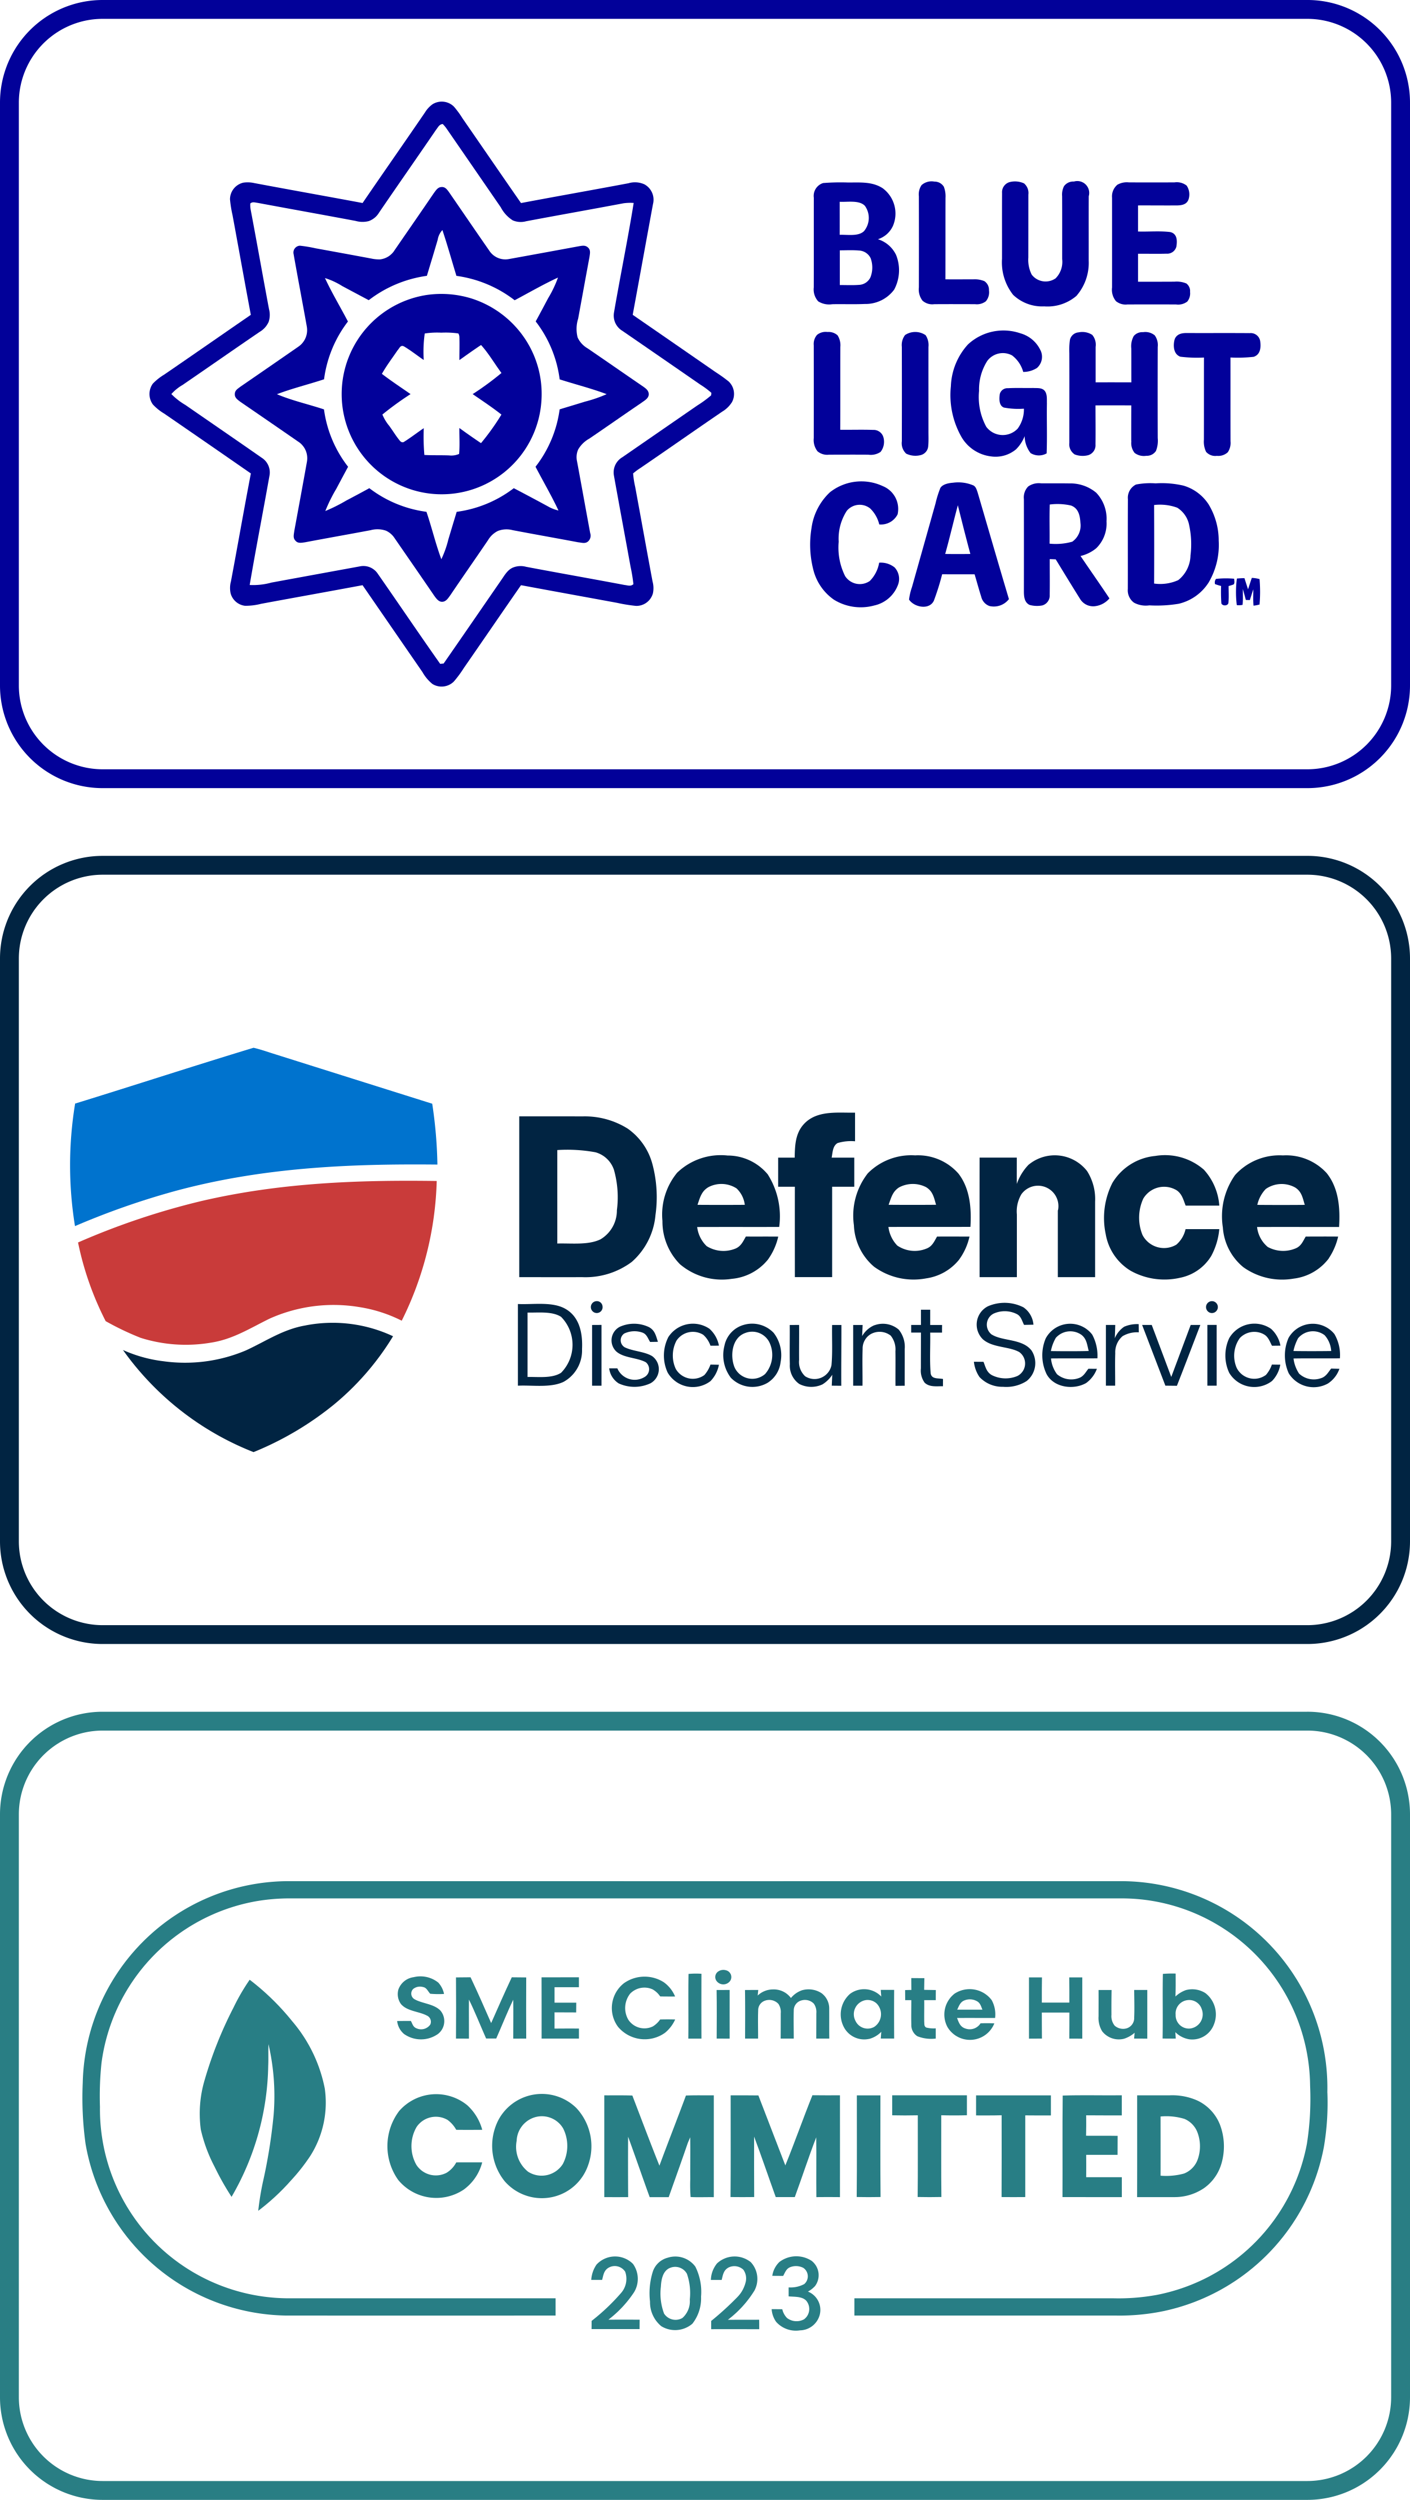
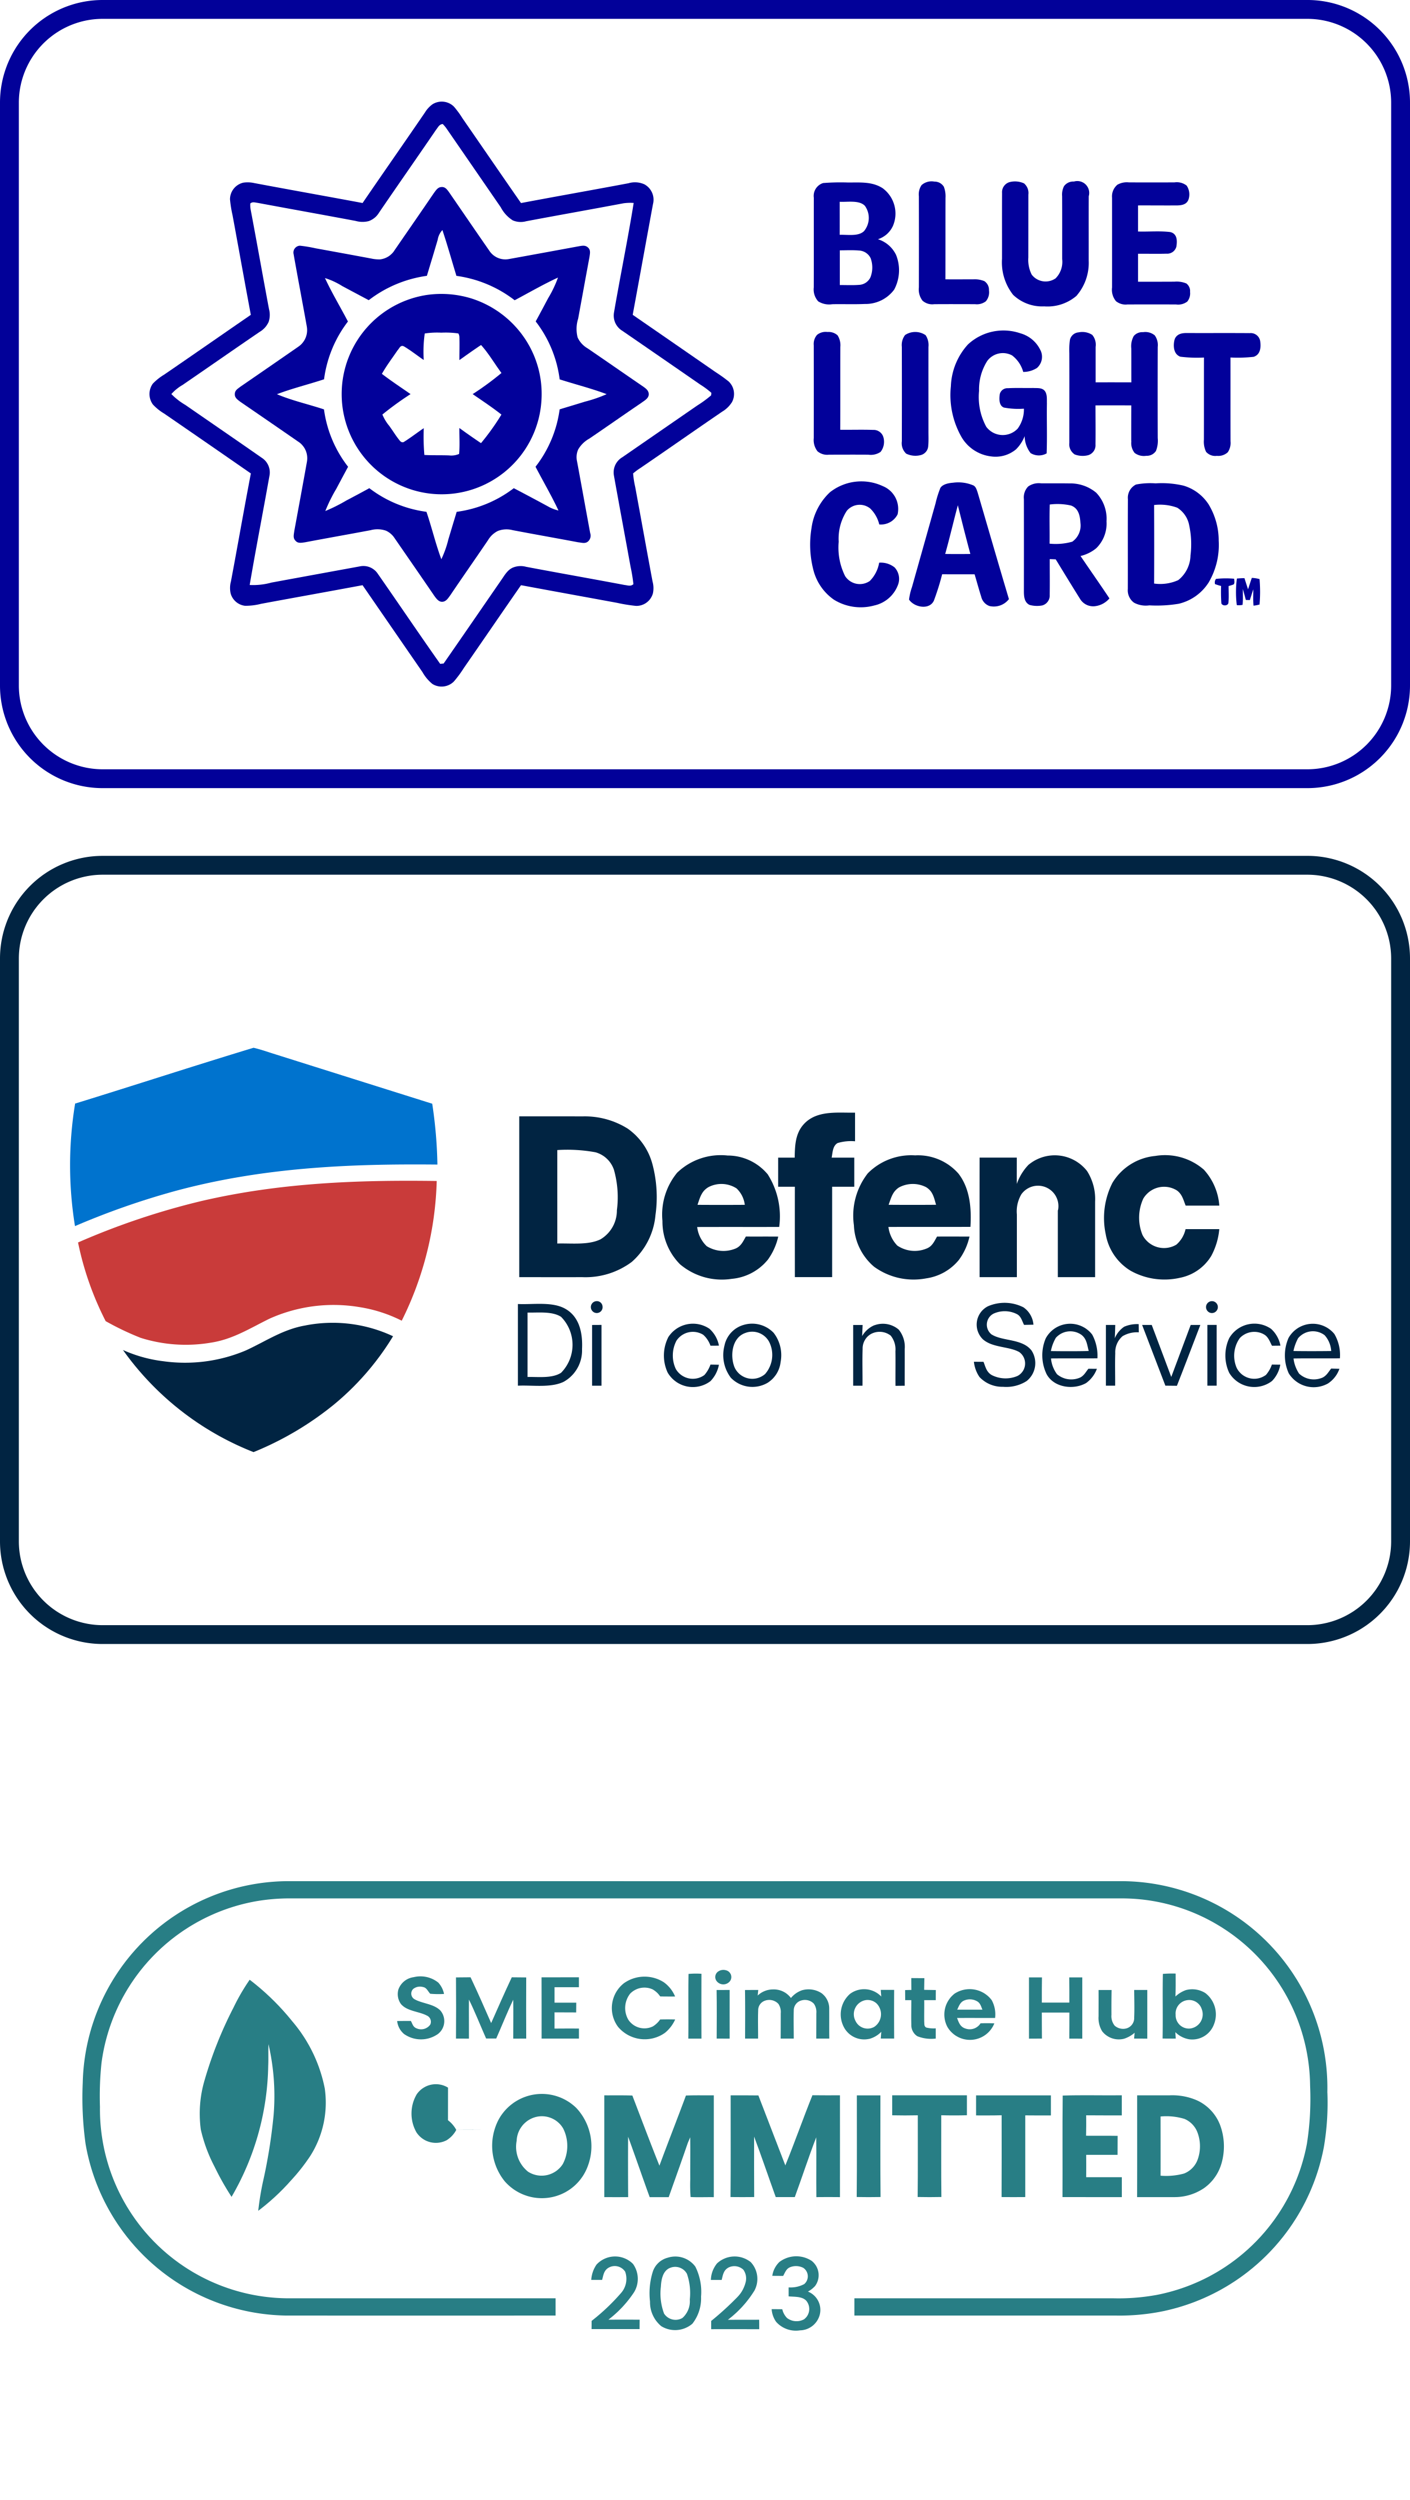
<svg xmlns="http://www.w3.org/2000/svg" width="158.815" height="281.535" viewBox="0 0 158.815 281.535">
  <defs>
    <clipPath id="a">
      <rect width="158.815" height="88.76" fill="none" />
    </clipPath>
  </defs>
  <g transform="translate(1623 19641)">
    <g transform="translate(-1623 -19641)">
      <g transform="translate(0 192.774)">
        <g clip-path="url(#a)">
-           <path d="M147.255,2.123a9.449,9.449,0,0,1,9.438,9.438V77.2a9.449,9.449,0,0,1-9.438,9.438H11.56A9.449,9.449,0,0,1,2.122,77.2V11.561A9.449,9.449,0,0,1,11.56,2.123Zm0-2.122H11.56A11.56,11.56,0,0,0,0,11.561V77.2a11.56,11.56,0,0,0,11.56,11.56H147.255a11.56,11.56,0,0,0,11.56-11.56V11.561A11.56,11.56,0,0,0,147.255,0" transform="translate(0 -0.001)" fill="#297e84" />
          <path d="M192.806,131.7a23.268,23.268,0,0,0-23.348-23.821q-46.9.007-93.8,0a23.23,23.23,0,0,0-23.036,22.7,37.949,37.949,0,0,0,.313,6.861A23.286,23.286,0,0,0,75.5,156.8q15.188.007,30.379,0,0-.971,0-1.943-15.027,0-30.057,0a21.292,21.292,0,0,1-21.26-21.562,35.475,35.475,0,0,1,.177-4.974,21.332,21.332,0,0,1,17.411-18.18,22.334,22.334,0,0,1,3.832-.322q46.822,0,93.643,0a21.148,21.148,0,0,1,10.886,3.017A21.309,21.309,0,0,1,190.864,130.9a32.8,32.8,0,0,1-.357,6.544,21.34,21.34,0,0,1-16.9,17.028,23.818,23.818,0,0,1-4.948.383q-14.561,0-29.123,0,0,.971,0,1.945,14.724,0,29.447,0a24.422,24.422,0,0,0,5.344-.494,23.3,23.3,0,0,0,18.1-18.542,29.68,29.68,0,0,0,.384-6.064" transform="translate(-43.302 -88.799)" fill="#287e85" />
          <path d="M456.751,164.451a1.036,1.036,0,0,0-.9.108.753.753,0,0,0-.153,1.149.948.948,0,0,0,1.506-.118.785.785,0,0,0-.448-1.139" transform="translate(-374.935 -135.32)" fill="#287e85" />
          <path d="M439.844,174.053q-.012-3.652,0-7.3a9.437,9.437,0,0,0-1.456.016c-.043,2.423.008,4.861-.023,7.287q.74,0,1.479,0" transform="translate(-360.837 -137.242)" fill="#287e85" />
          <path d="M741.885,174.037c-.016-.241-.032-.483-.048-.724a2.856,2.856,0,0,0,1.583.806,2.6,2.6,0,0,0,2.741-1.618,3.03,3.03,0,0,0-.937-3.585,2.766,2.766,0,0,0-2.2-.34,3.387,3.387,0,0,0-1.176.723c.038-.861.027-1.723.024-2.584a12.717,12.717,0,0,0-1.439.037c-.05,2.42.016,4.856-.032,7.278.5.01.992.011,1.488.008m1.3-4.33a1.482,1.482,0,0,1,1.629,1.034,1.608,1.608,0,0,1-1.386,2.168,1.494,1.494,0,0,1-1.56-1.555,1.514,1.514,0,0,1,1.318-1.646" transform="translate(-609.453 -137.228)" fill="#287e85" />
          <path d="M255.1,174.415c-.4-.144-.463-.5-.646-.836-.515,0-1.031,0-1.548.008a2.225,2.225,0,0,0,.777,1.461,3.31,3.31,0,0,0,3.84-.016,1.831,1.831,0,0,0,.244-2.636c-.75-.751-2.031-.77-2.889-1.255a.731.731,0,0,1-.169-1.158,1.224,1.224,0,0,1,1.113-.222c.41.062.547.487.81.755a10.563,10.563,0,0,0,1.557.022,2.7,2.7,0,0,0-.646-1.276,3.217,3.217,0,0,0-2.787-.611,2.119,2.119,0,0,0-1.709,1.386,1.9,1.9,0,0,0,.308,1.662c.715.8,1.994.8,2.884,1.267a.763.763,0,0,1,.4,1.019,1.263,1.263,0,0,1-1.541.429" transform="translate(-208.174 -138.756)" fill="#287e85" />
          <path d="M349.1,170.215q0-.562,0-1.125c-1.4.006-2.806,0-4.208.006.014,2.3,0,4.6.006,6.9,1.4,0,2.8,0,4.205,0q0-.567,0-1.134c-.916,0-1.831-.008-2.749.006,0-.609,0-1.219,0-1.828.812,0,1.626.006,2.438.01q0-.551.01-1.1-1.223,0-2.447,0,0-.871,0-1.74c.916,0,1.831,0,2.747,0" transform="translate(-283.894 -139.185)" fill="#287e85" />
          <path d="M394.238,170.091a2.535,2.535,0,0,1,.863.8c.56.013,1.12.011,1.681.01a3.738,3.738,0,0,0-1.263-1.6,4.021,4.021,0,0,0-4.5.1,3.555,3.555,0,0,0-.667,4.913,3.929,3.929,0,0,0,5.29.673,4.1,4.1,0,0,0,1.147-1.5q-.847-.024-1.694,0a2.734,2.734,0,0,1-.814.777,2.17,2.17,0,0,1-2.785-.777,2.619,2.619,0,0,1,.225-2.911,2.234,2.234,0,0,1,2.521-.482" transform="translate(-320.741 -138.829)" fill="#287e85" />
          <path d="M294.967,175.994c.646-1.455,1.228-2.946,1.921-4.379.021,1.461,0,2.924,0,4.385.487,0,.973,0,1.46-.008-.008-2.294-.016-4.59,0-6.885-.541,0-1.083-.006-1.626-.016-.8,1.7-1.562,3.433-2.323,5.156-.756-1.726-1.516-3.454-2.321-5.158-.547.011-1.094.013-1.642.016.022,2.3.016,4.593,0,6.887q.73,0,1.46.006c.01-1.464-.016-2.931,0-4.4.7,1.433,1.288,2.929,1.934,4.389.373,0,.748,0,1.121,0" transform="translate(-239.077 -139.185)" fill="#287e85" />
          <path d="M576.436,172.09l.694,0c0,.921-.024,1.842,0,2.761a1.477,1.477,0,0,0,.673,1.3,4.2,4.2,0,0,0,2.077.265c0-.383,0-.767,0-1.15a3.485,3.485,0,0,1-1.082-.094c-.249-.164-.188-.38-.214-.64-.013-.814.01-1.629,0-2.442q.649,0,1.3,0c0-.38,0-.759.008-1.139q-.658-.012-1.315-.021c.006-.44.014-.879.024-1.319-.491,0-.984,0-1.476-.008,0,.445.006.892.011,1.337-.234,0-.471.01-.705.016,0,.377.006.754.008,1.133" transform="translate(-474.483 -139.609)" fill="#287e85" />
          <path d="M655.327,169.153c.006,2.3,0,4.6,0,6.9l1.46-.008c-.014-.976-.008-1.954-.013-2.931,1.035,0,2.071,0,3.106,0,0,.978,0,1.956-.01,2.934.487,0,.973,0,1.46.006,0-2.3-.006-4.6,0-6.9q-.735,0-1.469,0c.021.946.013,1.892.014,2.838q-1.551-.007-3.1,0c0-.946-.006-1.89.015-2.836-.488,0-.978,0-1.466,0" transform="translate(-539.428 -139.237)" fill="#287e85" />
          <path d="M134.22,193.616c-.214,1.016-.373,2.032-.487,3.065a25.048,25.048,0,0,0,3.712-3.443,21.335,21.335,0,0,0,2.174-2.773,11.2,11.2,0,0,0,1.606-7.566,16.575,16.575,0,0,0-3.674-7.576,27.858,27.858,0,0,0-4.783-4.663,23.317,23.317,0,0,0-1.83,3.152,45.1,45.1,0,0,0-3.229,8.094,13.281,13.281,0,0,0-.445,5.622,17.082,17.082,0,0,0,1.551,4.192,30.909,30.909,0,0,0,1.913,3.392,30.278,30.278,0,0,0,4.129-14.766c.038-.81-.008-1.619.03-2.429a25.947,25.947,0,0,1,.574,8.013,60.272,60.272,0,0,1-1.243,7.686" transform="translate(-104.646 -140.478)" fill="#287e85" />
          <path d="M474.464,176.872c.03,1.823.014,3.647.01,5.47q.732,0,1.465,0c.008-1.056-.03-2.114.01-3.168a1.127,1.127,0,0,1,.734-1.09,1.416,1.416,0,0,1,1.541.345,1.636,1.636,0,0,1,.266,1.069c0,.948,0,1.9-.01,2.843q.737,0,1.477,0c0-1.056-.032-2.114,0-3.168a1.151,1.151,0,0,1,.85-1.123,1.4,1.4,0,0,1,1.417.364,1.648,1.648,0,0,1,.275,1.083c0,.948-.006,1.9-.008,2.844q.735,0,1.469,0c-.019-1.109,0-2.219-.01-3.328a2.138,2.138,0,0,0-.868-1.788,2.677,2.677,0,0,0-2.192-.327,2.794,2.794,0,0,0-1.252.874,2.4,2.4,0,0,0-2.016-.968,2.5,2.5,0,0,0-1.728.691c.021-.211.043-.42.064-.629-.5,0-1,0-1.495.006" transform="translate(-390.552 -145.532)" fill="#287e85" />
          <path d="M538.708,182.314a2.97,2.97,0,0,0,1.348-.8c-.022.252-.041.506-.06.759.5,0,1,0,1.508,0-.008-1.825-.013-3.652,0-5.477q-.756,0-1.511,0c.019.249.038.5.059.748a2.663,2.663,0,0,0-3.519-.3,3.075,3.075,0,0,0-.627,3.864,2.585,2.585,0,0,0,2.8,1.2m-1.536-1.981a1.609,1.609,0,0,1,1.139-2.382,1.5,1.5,0,0,1,1.2.364,1.717,1.717,0,0,1-.241,2.647,1.51,1.51,0,0,1-2.1-.629" transform="translate(-440.791 -145.47)" fill="#287e85" />
          <path d="M602.625,177.215a2.98,2.98,0,0,0-.786,3.771,2.953,2.953,0,0,0,5.272-.429c-.52-.024-1.035-.027-1.555-.006a1.433,1.433,0,0,1-1.659.6c-.621-.175-.777-.656-.986-1.2,1.428-.01,2.857,0,4.285,0a3.329,3.329,0,0,0-.389-2.02,3.106,3.106,0,0,0-4.181-.718m.3,1.8c.185-.369.306-.772.688-.983a1.618,1.618,0,0,1,1.6.068c.333.217.405.571.555.916-.946,0-1.892,0-2.838,0" transform="translate(-495.113 -145.461)" fill="#287e85" />
          <path d="M456.388,177.169c.03,1.822.017,3.647.008,5.469q.73,0,1.461.006c0-1.827-.008-3.655,0-5.481q-.737,0-1.474.006" transform="translate(-375.673 -145.83)" fill="#287e85" />
          <path d="M700.013,181.81a2.381,2.381,0,0,0,2.473.846,3.348,3.348,0,0,0,1.189-.673c-.019.219-.04.437-.057.656.495,0,.989,0,1.484.007,0-1.827,0-3.655,0-5.482-.491,0-.983,0-1.476,0,.008,1.035.045,2.077,0,3.112a1.211,1.211,0,0,1-.818,1.2,1.437,1.437,0,0,1-1.375-.287,1.707,1.707,0,0,1-.369-1.233q-.01-1.4.016-2.79-.735,0-1.468,0c.008.984,0,1.969,0,2.953a2.878,2.878,0,0,0,.405,1.694" transform="translate(-575.877 -145.83)" fill="#287e85" />
-           <path d="M253.555,246.487a3.334,3.334,0,0,1,.927,1.078c.978.011,1.954.008,2.932,0a5.788,5.788,0,0,0-1.694-2.774,5.537,5.537,0,0,0-7.669.659,6.577,6.577,0,0,0-.107,7.756,5.559,5.559,0,0,0,7.372,1.1,5.479,5.479,0,0,0,2.093-3.076c-.975-.006-1.948,0-2.921,0a3.025,3.025,0,0,1-1.085,1.169,2.612,2.612,0,0,1-3.419-.906,4.3,4.3,0,0,1,.029-4.239,2.615,2.615,0,0,1,3.542-.775" transform="translate(-203.096 -200.481)" fill="#287e85" />
+           <path d="M253.555,246.487a3.334,3.334,0,0,1,.927,1.078c.978.011,1.954.008,2.932,0c-.975-.006-1.948,0-2.921,0a3.025,3.025,0,0,1-1.085,1.169,2.612,2.612,0,0,1-3.419-.906,4.3,4.3,0,0,1,.029-4.239,2.615,2.615,0,0,1,3.542-.775" transform="translate(-203.096 -200.481)" fill="#287e85" />
          <path d="M322.95,244.981a5.55,5.55,0,0,0-8.771,1.327,6.356,6.356,0,0,0,.692,6.915,5.552,5.552,0,0,0,5.668,1.712,5.481,5.481,0,0,0,3.687-3.385,6.32,6.32,0,0,0-1.276-6.569m-1.538,6.324a2.83,2.83,0,0,1-3.889.858,3.586,3.586,0,0,1-1.3-3.49,2.885,2.885,0,0,1,1.988-2.632,2.776,2.776,0,0,1,3.247,1.235,4.379,4.379,0,0,1-.045,4.03" transform="translate(-258.03 -200.352)" fill="#287e85" />
          <path d="M397.169,244.254c-1.046.008-2.091-.021-3.138.022-.976,2.639-2.012,5.257-2.985,7.9-1.048-2.619-2.04-5.264-3.05-7.9-1.054-.037-2.106-.014-3.162-.021,0,3.821,0,7.64,0,11.461q1.345.01,2.69,0-.024-3.4-.006-6.8c.829,2.26,1.606,4.542,2.43,6.805q1.07,0,2.142,0c.715-2.018,1.442-4.031,2.134-6.057.089-.231.195-.456.29-.684.027,1.57-.006,3.139.006,4.709a17.762,17.762,0,0,0,.038,2.018c.869.045,1.742,0,2.613.016q0-5.733,0-11.465" transform="translate(-316.771 -201.054)" fill="#287e85" />
          <path d="M474.469,244.219c-1.053,2.619-1.988,5.287-3.05,7.9-1.018-2.624-2.02-5.257-3.036-7.882-1.042-.019-2.082-.008-3.123-.011-.006,3.819.021,7.638-.014,11.456.887.013,1.776.011,2.664,0-.016-2.269-.01-4.539-.008-6.809.846,2.257,1.619,4.545,2.436,6.813l2.147,0c.823-2.237,1.554-4.513,2.415-6.734.027,2.244-.01,4.492.014,6.738.885-.013,1.772-.011,2.658,0,.008-3.822,0-7.645,0-11.467-1.035,0-2.071.008-3.106-.008" transform="translate(-382.963 -201.027)" fill="#287e85" />
          <path d="M548.294,255.717c-.04-3.816-.011-7.633-.016-11.449q-1.328,0-2.656,0c-.006,3.816.024,7.634-.016,11.449q1.345.029,2.688,0" transform="translate(-449.112 -201.066)" fill="#287e85" />
          <path d="M568.193,246.514q1.443.033,2.886,0c-.009,3.068.022,6.137-.016,9.2.892.021,1.784.022,2.675,0-.038-3.068-.006-6.139-.016-9.206q1.445.041,2.891,0,0-1.122,0-2.246-4.209,0-8.418,0,0,1.125,0,2.249" transform="translate(-467.704 -201.065)" fill="#287e85" />
          <path d="M621.618,244.255q0,1.134,0,2.265c.96,0,1.921.01,2.879-.019,0,3.071.013,6.142-.006,9.213q1.333.014,2.669,0c-.006-3.068,0-6.136,0-9.2.962.011,1.926.011,2.888.008q0-1.132,0-2.262-4.216,0-8.431,0" transform="translate(-511.679 -201.057)" fill="#287e85" />
          <path d="M676.684,244.27c-.045,3.8,0,7.629-.024,11.428,2.229.011,4.457,0,6.686.008q0-1.122,0-2.248c-1.338,0-2.677,0-4.015,0,.008-.837.006-1.675,0-2.513,1.177-.008,2.355,0,3.534,0q0-1.072.008-2.142c-1.185-.024-2.369,0-3.554-.013.019-.766.018-1.533.011-2.3,1.337.014,2.674.008,4.01.01v-2.264c-2.217.024-4.451-.043-6.665.03" transform="translate(-556.988 -201.04)" fill="#287e85" />
          <path d="M724.178,255.719c1.382,0,2.761,0,4.143,0a5.893,5.893,0,0,0,3.408-1.019,5.126,5.126,0,0,0,1.93-2.69,6.9,6.9,0,0,0-.153-4.464,5.042,5.042,0,0,0-2.552-2.709,6.961,6.961,0,0,0-3.112-.582c-1.22,0-2.439,0-3.658,0,0,3.819.008,7.64-.005,11.461m2.645-9.076a7.064,7.064,0,0,1,2.691.271,2.688,2.688,0,0,1,1.471,1.546,4.444,4.444,0,0,1,.032,2.983,2.674,2.674,0,0,1-1.552,1.625,7.693,7.693,0,0,1-2.645.242c.008-2.222,0-4.446,0-6.668" transform="translate(-596.102 -201.057)" fill="#287e85" />
          <path d="M378.459,354.006a12.733,12.733,0,0,0,2.9-3.1,2.9,2.9,0,0,0-.121-3.187,2.848,2.848,0,0,0-4.111.078,3.445,3.445,0,0,0-.593,1.723c.408,0,.818,0,1.227,0,.142-.536.183-1.029.694-1.354a1.4,1.4,0,0,1,1.9.428,2.414,2.414,0,0,1-.48,2.42,23.539,23.539,0,0,1-3.3,3.125c0,.306,0,.612-.006.919,1.8.006,3.605,0,5.408,0,0-.352.006-.7.01-1.056q-1.766-.012-3.534,0" transform="translate(-309.94 -285.534)" fill="#287e85" />
          <path d="M415.756,347.134a2.41,2.41,0,0,0-1.642,1.531,8.173,8.173,0,0,0-.325,3.408,3.5,3.5,0,0,0,1.275,2.771,2.989,2.989,0,0,0,3.5-.286,4.631,4.631,0,0,0,.975-3.045,6.356,6.356,0,0,0-.641-3.376,2.8,2.8,0,0,0-3.144-1m2.516,4.7a2.516,2.516,0,0,1-.835,2.08,1.54,1.54,0,0,1-2.064-.5,6.444,6.444,0,0,1-.359-3.023c.04-.79.215-1.823,1.064-2.133a1.507,1.507,0,0,1,1.87.676,6.63,6.63,0,0,1,.324,2.9" transform="translate(-340.575 -285.64)" fill="#287e85" />
          <path d="M454.648,354.005a12.045,12.045,0,0,0,2.978-3.269,2.775,2.775,0,0,0-.4-3.213,2.91,2.91,0,0,0-3.8.132,3.087,3.087,0,0,0-.7,1.868l1.219,0c.139-.563.2-1.074.751-1.388a1.484,1.484,0,0,1,1.688.235,1.7,1.7,0,0,1,.285,1.289,3.617,3.617,0,0,1-1,1.838,33.845,33.845,0,0,1-2.907,2.645l0,.928c1.8-.01,3.607,0,5.41,0,0-.354,0-.71-.006-1.066-1.174.008-2.35,0-3.526.01" transform="translate(-372.658 -285.533)" fill="#287e85" />
          <path d="M495.518,350.73a3.112,3.112,0,0,0,.794-.614,2.044,2.044,0,0,0-.375-2.848,3.151,3.151,0,0,0-3.633.128,2.708,2.708,0,0,0-.8,1.559q.613.007,1.228.008c.211-.386.345-.811.79-.984a1.821,1.821,0,0,1,1.472.075,1.152,1.152,0,0,1,.113,1.827,3.273,3.273,0,0,1-1.761.377c0,.337,0,.673,0,1.011.624.059,1.482-.014,1.959.461a1.448,1.448,0,0,1-.215,2.115,1.772,1.772,0,0,1-1.921-.137,2.06,2.06,0,0,1-.538-.992c-.4-.006-.8-.008-1.2-.01a2.8,2.8,0,0,0,.509,1.433,2.977,2.977,0,0,0,2.682.956,2.346,2.346,0,0,0,2.04-1.267,2.221,2.221,0,0,0-1.144-3.1" transform="translate(-404.518 -285.427)" fill="#287e85" />
        </g>
      </g>
      <g transform="translate(0 96.387)">
        <g clip-path="url(#a)">
          <path d="M65.311,122.2c.741.171,1.477.428,2.2.657q8.962,2.826,17.924,5.645a50.639,50.639,0,0,1,.585,6.852c-10.065-.106-19.822.344-29.591,2.993a86.635,86.635,0,0,0-11.23,3.939,42.7,42.7,0,0,1,.015-13.8c6.7-2.065,13.393-4.254,20.094-6.285" transform="translate(-36.752 -100.589)" fill="#0073ce" />
          <path d="M90.1,206.915a37.44,37.44,0,0,1-3.941,15.736,16.024,16.024,0,0,0-4.815-1.54,17.624,17.624,0,0,0-10.053,1.3c-2.221,1.083-4.146,2.339-6.653,2.717a16.91,16.91,0,0,1-7.89-.549,31.836,31.836,0,0,1-3.936-1.879A34.68,34.68,0,0,1,49.7,213.84a82.663,82.663,0,0,1,13.908-4.67c8.787-2.043,17.51-2.385,26.494-2.255" transform="translate(-40.91 -170.301)" fill="#c93b3a" />
          <path d="M98.884,297.747a16.005,16.005,0,0,1,9.848,1.222,30.463,30.463,0,0,1-6.631,7.671,35.521,35.521,0,0,1-9.081,5.378,32.727,32.727,0,0,1-14.709-11.5,15.64,15.64,0,0,0,4.564,1.266,17.632,17.632,0,0,0,9.288-1.222c2.274-1.047,4.182-2.382,6.721-2.813" transform="translate(-64.461 -244.869)" fill="#012442" />
          <path d="M504.125,168.539c-.847,0-1.694,0-2.543,0,.12-.573.1-1.306.669-1.641a5.263,5.263,0,0,1,1.968-.2c0-1.076,0-2.149,0-3.224-1.778.036-3.915-.258-5.4.943-1.3,1.073-1.376,2.553-1.4,4.124q-.931,0-1.862,0,0,1.638,0,3.279l1.882,0c-.007,3.39,0,6.783,0,10.176q2.1,0,4.2,0,0-5.089,0-10.178c.83,0,1.66,0,2.493,0,0-1.095,0-2.19,0-3.284" transform="translate(-407.91 -134.555)" fill="#012442" />
          <path d="M346.011,177.036a14.418,14.418,0,0,0-.347-5.835,7.114,7.114,0,0,0-2.784-3.965,9.107,9.107,0,0,0-5.1-1.369c-2.368-.012-4.738,0-7.105-.007q0,9.056,0,18.111c2.368,0,4.735.007,7.1,0a8.72,8.72,0,0,0,5.57-1.713,7.963,7.963,0,0,0,2.669-5.219m-4.341-.594a3.775,3.775,0,0,1-1.841,3.263c-1.4.683-3.34.426-4.87.476V169.657a17.494,17.494,0,0,1,4.307.253,3.056,3.056,0,0,1,2.076,1.985,11.36,11.36,0,0,1,.327,4.548" transform="translate(-272.19 -136.526)" fill="#012442" />
          <path d="M433.735,202.433a7.113,7.113,0,0,0,1.145-2.565c-1.218-.012-2.433,0-3.65-.007-.344.621-.6,1.189-1.333,1.417a3.564,3.564,0,0,1-3.082-.339,3.608,3.608,0,0,1-1.068-2.151c3.08-.012,6.16,0,9.24-.007a8.836,8.836,0,0,0-1.292-5.924,5.865,5.865,0,0,0-4.521-2.12,7.082,7.082,0,0,0-5.683,1.937,7.426,7.426,0,0,0-1.655,5.431,6.826,6.826,0,0,0,1.975,4.875,7.3,7.3,0,0,0,5.847,1.643,5.905,5.905,0,0,0,4.078-2.19m-6.7-8.145a3.151,3.151,0,0,1,3.147.152,3.04,3.04,0,0,1,.929,1.85q-2.664.018-5.327,0c.279-.808.448-1.55,1.251-2" transform="translate(-347.222 -156.99)" fill="#012442" />
          <path d="M550.584,190.72a6.883,6.883,0,0,0-5.366,2.014,7.727,7.727,0,0,0-1.569,5.854,6.45,6.45,0,0,0,2.262,4.663,7.551,7.551,0,0,0,5.888,1.316,5.8,5.8,0,0,0,3.669-2.069,6.978,6.978,0,0,0,1.2-2.635c-1.217,0-2.437-.01-3.655,0-.337.578-.549,1.124-1.227,1.367a3.491,3.491,0,0,1-3.256-.359,3.7,3.7,0,0,1-.994-2.091c3.08-.014,6.157,0,9.237-.01.128-2.05-.041-4.307-1.342-5.991a6.066,6.066,0,0,0-4.846-2.064m-3.027,5.568c.286-.777.438-1.5,1.193-1.966a3.287,3.287,0,0,1,3-.034c.789.457.917,1.189,1.15,2q-2.671.022-5.342,0" transform="translate(-447.469 -156.988)" fill="#012442" />
          <path d="M711.221,194.575c.717.39.873,1.107,1.148,1.807,1.263,0,2.529,0,3.792,0a6.741,6.741,0,0,0-1.737-4.045,6.658,6.658,0,0,0-5.481-1.547,6.319,6.319,0,0,0-4.824,3.034,8.735,8.735,0,0,0-.758,5.748,6.008,6.008,0,0,0,2.81,4.146,7.824,7.824,0,0,0,5.558.792,5.315,5.315,0,0,0,3.52-2.454,7.83,7.83,0,0,0,.91-3.027c-1.266,0-2.531,0-3.8,0a3.227,3.227,0,0,1-1.04,1.752,2.729,2.729,0,0,1-3.809-1.09,5.163,5.163,0,0,1,.082-4.086,2.725,2.725,0,0,1,3.626-1.027" transform="translate(-578.824 -156.994)" fill="#012442" />
-           <path d="M790.409,202.3a7.335,7.335,0,0,0,1.049-2.44c-1.218-.01-2.437-.007-3.655,0-.322.549-.512,1.078-1.148,1.335a3.618,3.618,0,0,1-3.13-.168,3.434,3.434,0,0,1-1.2-2.245c3.08-.012,6.16,0,9.237,0,.135-2.1-.031-4.382-1.405-6.08a6.173,6.173,0,0,0-4.913-1.983,6.743,6.743,0,0,0-5.4,2.216,8.044,8.044,0,0,0-1.371,5.9,6.331,6.331,0,0,0,2.3,4.468,7.53,7.53,0,0,0,5.683,1.29,5.816,5.816,0,0,0,3.956-2.283m-7.1-7.813a3.131,3.131,0,0,1,3.287-.173c.755.462.864,1.184,1.1,1.966q-2.674.025-5.346,0a3.767,3.767,0,0,1,.958-1.795" transform="translate(-640.736 -156.985)" fill="#012442" />
          <path d="M632.615,196.888c0,2.512,0,5.026,0,7.541,1.4,0,2.8,0,4.2,0q0-4.252,0-8.5a5.9,5.9,0,0,0-.9-3.441,4.618,4.618,0,0,0-6.614-.7,5.932,5.932,0,0,0-1.307,2.146c-.007-.991,0-1.98,0-2.969h-4.192c-.007,4.488,0,8.975,0,13.463,1.4,0,2.8,0,4.2,0q0-3.53,0-7.06a3.785,3.785,0,0,1,.512-2.279,2.3,2.3,0,0,1,4.122,1.8" transform="translate(-513.467 -156.984)" fill="#012442" />
          <path d="M376.89,283.552a.668.668,0,0,0-.4,1.114.658.658,0,0,0,1.141-.529.643.643,0,0,0-.743-.585" transform="translate(-309.763 -233.399)" fill="#012442" />
          <path d="M768.651,283.551a.666.666,0,0,0-.508.974.658.658,0,0,0,1.138.06.665.665,0,0,0-.63-1.035" transform="translate(-632.224 -233.397)" fill="#012442" />
          <path d="M622.273,288.2a1.4,1.4,0,0,1,.166-2.365,3.036,3.036,0,0,1,2.637.039c.488.253.577.76.816,1.22l1.059-.022a2.624,2.624,0,0,0-1.124-1.954,4.7,4.7,0,0,0-4.009-.118,2.313,2.313,0,0,0-.558,3.722c1.109.97,2.943.777,4.1,1.437a1.582,1.582,0,0,1-.238,2.7,3.446,3.446,0,0,1-2.842-.1c-.616-.339-.714-.9-.955-1.506l-1.083-.007a3.775,3.775,0,0,0,.626,1.713,3.513,3.513,0,0,0,2.656,1.107,4.264,4.264,0,0,0,2.652-.643,2.585,2.585,0,0,0,.561-3.441c-1.045-1.352-3.217-1.03-4.464-1.79" transform="translate(-510.548 -234.273)" fill="#012442" />
          <path d="M335.29,285.892c-1.482-.934-3.758-.522-5.457-.609q0,4.6,0,9.2c1.627-.082,3.648.27,5.142-.433a4.032,4.032,0,0,0,2.081-3.684c.082-1.67-.226-3.527-1.766-4.475m-.6,7.139c-1.021.659-2.6.44-3.77.472v-7.255c1.172.029,2.753-.176,3.775.481a4.488,4.488,0,0,1,0,6.3" transform="translate(-271.499 -234.814)" fill="#012442" />
-           <path d="M582.5,296.074c-.118-1.494-.015-3.01-.046-4.509.445,0,.89,0,1.333,0,0-.286,0-.57.007-.856h-1.34c0-.573,0-1.145,0-1.72-.349,0-.7,0-1.042,0,0,.573,0,1.143,0,1.716-.368,0-.734,0-1.1,0,0,.286,0,.573,0,.857.366,0,.731,0,1.1,0,0,1.345-.007,2.69-.007,4.033a2.318,2.318,0,0,0,.423,1.61c.549.527,1.369.392,2.064.4,0-.272,0-.544.005-.816-.561-.118-1.338.067-1.4-.719" transform="translate(-477.681 -237.876)" fill="#012442" />
-           <path d="M392.813,301.578c-.912-.537-2.154-.534-3.089-.994a.918.918,0,0,1-.048-1.55,2.7,2.7,0,0,1,1.971-.128c.556.164.657.633.938,1.078l.881-.014c-.221-.669-.327-1.28-1-1.651a3.9,3.9,0,0,0-3.3-.039,1.724,1.724,0,0,0-.395,2.772c.847.758,2.377.686,3.337,1.222a1.014,1.014,0,0,1-.161,1.668,2.126,2.126,0,0,1-3.051-.984h-.921a2.349,2.349,0,0,0,1.073,1.694,4.25,4.25,0,0,0,3.588-.017,1.814,1.814,0,0,0,.176-3.058" transform="translate(-319.361 -245.242)" fill="#012442" />
          <path d="M427.263,299.2a2.954,2.954,0,0,1,.808,1.227c.32,0,.638,0,.955-.01a3.4,3.4,0,0,0-1.071-1.9,3.306,3.306,0,0,0-4.627.934,4.576,4.576,0,0,0-.084,3.992,3.286,3.286,0,0,0,4.827.974,3.6,3.6,0,0,0,.953-1.846c-.318-.007-.635-.014-.953-.019a3.514,3.514,0,0,1-.693,1.184,2.218,2.218,0,0,1-3.217-.7,3.6,3.6,0,0,1,.077-3.169,2.215,2.215,0,0,1,3.025-.667" transform="translate(-348.048 -245.261)" fill="#012442" />
          <path d="M463,298.081a3.064,3.064,0,0,0-2.142,2.349,4.215,4.215,0,0,0,.727,3.6,3.382,3.382,0,0,0,4.131.568,3.174,3.174,0,0,0,1.47-2.344,4.105,4.105,0,0,0-.78-3.282,3.352,3.352,0,0,0-3.407-.89m2.442,5.522a2.194,2.194,0,0,1-3.429-.724c-.549-1.292-.315-3.381,1.208-3.9a2.161,2.161,0,0,1,2.745,1.148,3.273,3.273,0,0,1-.525,3.477" transform="translate(-379.263 -245.252)" fill="#012442" />
          <path d="M545.739,298.107a2.913,2.913,0,0,0-1.379,1.225c.019-.416.036-.832.055-1.249-.356,0-.712,0-1.066,0,0,2.281,0,4.56,0,6.841H544.4c.017-1.376-.034-2.758.014-4.134a1.884,1.884,0,0,1,.914-1.679,2.047,2.047,0,0,1,2.24.161,2.467,2.467,0,0,1,.539,1.764c.022,1.3-.007,2.6.007,3.9l1.039-.012c-.007-1.371.01-2.745,0-4.117a3.072,3.072,0,0,0-.671-2.2,2.739,2.739,0,0,0-2.748-.488" transform="translate(-447.252 -245.251)" fill="#012442" />
          <path d="M669.441,299.172a3.127,3.127,0,0,0-5.253.424,4.9,4.9,0,0,0,.094,3.994c.813,1.547,3.051,1.833,4.466,1.02a3.454,3.454,0,0,0,1.21-1.6c-.32,0-.638-.007-.958-.007-.322.4-.546.871-1.061,1.044a2.486,2.486,0,0,1-2.471-.426,3.506,3.506,0,0,1-.679-1.778c1.742-.017,3.484,0,5.226-.012a4.98,4.98,0,0,0-.575-2.654m-4.663,1.836a4.692,4.692,0,0,1,.553-1.487,2.177,2.177,0,0,1,2.887-.342c.6.46.64,1.141.818,1.819-1.42.036-2.839.029-4.259.01" transform="translate(-546.409 -245.243)" fill="#012442" />
          <path d="M706.338,298.5a2.942,2.942,0,0,0-1.037,1.285c.026-.5.041-1,.053-1.5-.351,0-.7,0-1.054,0q0,3.418,0,6.841c.347,0,.7,0,1.042,0,.012-1.215-.029-2.435.012-3.65a2.382,2.382,0,0,1,.83-1.93,3.192,3.192,0,0,1,1.821-.428q-.007-.462-.014-.924a3.685,3.685,0,0,0-1.653.3" transform="translate(-579.738 -245.458)" fill="#012442" />
          <path d="M784.714,299.129c.522.272.683.813.941,1.3l.953-.012a3.411,3.411,0,0,0-1.049-1.887,3.289,3.289,0,0,0-4.721,1.04,4.612,4.612,0,0,0,0,3.91,3.29,3.29,0,0,0,4.824.914,3.475,3.475,0,0,0,.929-1.836c-.315,0-.633-.007-.948-.012a3.516,3.516,0,0,1-.667,1.165,2.207,2.207,0,0,1-3.3-.8,3.425,3.425,0,0,1,.356-3.349,2.247,2.247,0,0,1,2.678-.438" transform="translate(-642.385 -245.258)" fill="#012442" />
          <path d="M822.313,304.087a2.428,2.428,0,0,1-2.408-.537,3.947,3.947,0,0,1-.626-1.7c1.742-.031,3.482,0,5.224-.017a4.681,4.681,0,0,0-.618-2.736,3.139,3.139,0,0,0-5.169.44,4.923,4.923,0,0,0,.022,3.978,3.3,3.3,0,0,0,4.42,1.15,3.26,3.26,0,0,0,1.292-1.655l-.934-.024c-.359.459-.6.941-1.2,1.1m-2.538-4.495a2.171,2.171,0,0,1,3.008-.361,2.955,2.955,0,0,1,.739,1.778c-1.417.019-2.837.022-4.254,0a5.441,5.441,0,0,1,.508-1.412" transform="translate(-673.584 -245.245)" fill="#012442" />
          <path d="M377.092,305.531c.354,0,.707,0,1.059,0,0-2.284,0-4.565,0-6.848l-1.061.007q0,3.418,0,6.838" transform="translate(-310.401 -245.86)" fill="#012442" />
-           <path d="M507.7,298.691c-.034,1.5.067,3.034-.072,4.531a1.947,1.947,0,0,1-2.967,1.244,2.2,2.2,0,0,1-.679-1.838c-.012-1.314.012-2.628,0-3.941l-1.056.007c.017,1.47-.024,2.943.012,4.413A2.517,2.517,0,0,0,504,305.334a2.962,2.962,0,0,0,2.618.046,3.574,3.574,0,0,0,1.1-1.083c-.022.411-.038.82-.058,1.232.359,0,.715.007,1.073.01-.015-2.283.019-4.567.014-6.848-.351,0-.7,0-1.051,0" transform="translate(-413.975 -245.861)" fill="#012442" />
          <path d="M730.7,304.56c-.727-1.956-1.468-3.905-2.2-5.861l-1.083,0c.874,2.279,1.74,4.562,2.618,6.838l1.3.015c.9-2.279,1.759-4.569,2.64-6.853-.363,0-.727,0-1.087,0q-1.09,2.931-2.19,5.859" transform="translate(-598.774 -245.872)" fill="#012442" />
          <path d="M768.921,298.7c0,2.279,0,4.56,0,6.838.349,0,.7,0,1.047,0q-.007-3.418,0-6.841c-.346,0-.7,0-1.042,0" transform="translate(-632.93 -245.873)" fill="#012442" />
          <path d="M147.255,2.123a9.449,9.449,0,0,1,9.438,9.438V77.2a9.449,9.449,0,0,1-9.438,9.438H11.56A9.449,9.449,0,0,1,2.122,77.2V11.561A9.449,9.449,0,0,1,11.56,2.123Zm0-2.122H11.56A11.56,11.56,0,0,0,0,11.561V77.2a11.56,11.56,0,0,0,11.56,11.56H147.255a11.56,11.56,0,0,0,11.56-11.56V11.561A11.56,11.56,0,0,0,147.255,0" transform="translate(0 -0.001)" fill="#012442" />
        </g>
      </g>
      <g transform="translate(0)">
        <g clip-path="url(#a)">
          <path d="M160.439,96.213A16.624,16.624,0,0,0,159,95.181q-4.68-3.239-9.366-6.473c.768-4.156,1.516-8.309,2.283-12.468a1.971,1.971,0,0,0-.955-2.221,2.57,2.57,0,0,0-1.809-.127c-4.029.759-8.07,1.468-12.1,2.23-2.205-3.171-4.388-6.36-6.586-9.536a10.575,10.575,0,0,0-.973-1.328,1.956,1.956,0,0,0-2.412-.26,3.187,3.187,0,0,0-.847.92c-2.329,3.41-4.7,6.793-7.027,10.2-4.061-.76-8.13-1.48-12.191-2.244a3.37,3.37,0,0,0-1.234-.051,1.934,1.934,0,0,0-1.509,1.88,13.631,13.631,0,0,0,.283,1.765c.693,3.746,1.36,7.5,2.064,11.243-3.256,2.239-6.5,4.5-9.761,6.733a6.231,6.231,0,0,0-1.28,1.019,2,2,0,0,0,.009,2.342,5.662,5.662,0,0,0,1.27,1.024q4.889,3.361,9.766,6.745c-.776,4.043-1.479,8.1-2.241,12.145a2.818,2.818,0,0,0-.034,1.378,1.919,1.919,0,0,0,1.616,1.381,7.028,7.028,0,0,0,1.8-.221c3.811-.709,7.63-1.387,11.439-2.1q3.369,4.892,6.745,9.784a4.67,4.67,0,0,0,1.134,1.348,1.962,1.962,0,0,0,2.4-.278,12.674,12.674,0,0,0,1.13-1.528c2.152-3.1,4.282-6.225,6.439-9.326,3.6.672,7.212,1.323,10.817,1.988a18.627,18.627,0,0,0,2.135.345,1.925,1.925,0,0,0,1.907-1.424,2.815,2.815,0,0,0-.041-1.318c-.665-3.553-1.3-7.111-1.958-10.663a10.3,10.3,0,0,1-.233-1.516,7.7,7.7,0,0,1,.844-.624c3.077-2.1,6.13-4.246,9.211-6.346a3.248,3.248,0,0,0,1.075-1.051,1.935,1.935,0,0,0-.368-2.333m-1.974,1.562a12.675,12.675,0,0,1-1.544,1.132q-4.237,2.923-8.471,5.847a1.981,1.981,0,0,0-.932,2.073c.614,3.42,1.254,6.851,1.876,10.274a19.069,19.069,0,0,1,.317,1.942c-.318.274-.619.131-.99.09-3.7-.7-7.407-1.349-11.107-2.05a2.308,2.308,0,0,0-1.5.1c-.628.278-.964.943-1.349,1.479-2.144,3.106-4.278,6.218-6.432,9.317l-.387.037c-2.37-3.36-4.673-6.774-7.025-10.146a1.947,1.947,0,0,0-2.053-.828q-4.966.907-9.931,1.82a7.693,7.693,0,0,1-2.448.271c.7-4.107,1.5-8.2,2.228-12.3a1.958,1.958,0,0,0-.891-2.041c-2.849-1.988-5.718-3.953-8.574-5.93a7.557,7.557,0,0,1-1.585-1.231,5.054,5.054,0,0,1,1.256-1.02c2.9-1.988,5.789-4.006,8.7-5.99a2.474,2.474,0,0,0,1-1.114,2.533,2.533,0,0,0,.044-1.438c-.7-3.719-1.355-7.447-2.06-11.167a2.79,2.79,0,0,1-.046-.737c.269-.221.515-.1.824-.067,3.684.688,7.368,1.344,11.048,2.036a2.8,2.8,0,0,0,1.475.016,2.217,2.217,0,0,0,1.155-.957c2.128-3.118,4.291-6.209,6.42-9.327.216-.269.364-.621.75-.647a3.938,3.938,0,0,1,.486.594q3.03,4.393,6.056,8.792a3.826,3.826,0,0,0,1.346,1.464,2.278,2.278,0,0,0,1.505.1c3.649-.688,7.3-1.33,10.953-2.021a5.554,5.554,0,0,1,1.162-.041c-.665,4.123-1.509,8.222-2.218,12.339a2,2,0,0,0,.943,2.064q4.4,3.027,8.792,6.064a9.314,9.314,0,0,1,1.236.921Z" transform="translate(-78.369 -53.254)" fill="#02019a" />
          <path d="M525.489,122.558a2.791,2.791,0,0,0,1.7-1.528,3.548,3.548,0,0,0-1.176-4.22c-1.19-.766-2.563-.633-3.909-.64a24.869,24.869,0,0,0-2.791.062,1.513,1.513,0,0,0-1.049,1.652c-.005,3.362.005,6.735-.005,10.1a2,2,0,0,0,.5,1.572,2.31,2.31,0,0,0,1.578.322c1.22-.025,2.444.025,3.663-.028a4.013,4.013,0,0,0,3.313-1.613,4.626,4.626,0,0,0,.223-3.894,3.374,3.374,0,0,0-2.043-1.781m-4.312-4.22c.838.051,2.225-.218,2.844.467a2.331,2.331,0,0,1-.111,2.842c-.642.624-1.908.37-2.736.412.005-1.24,0-2.481,0-3.721m3.477,8.477a1.489,1.489,0,0,1-1.318.881c-.713.055-1.432.016-2.145.019q0-1.955,0-3.91c.711,0,1.432-.041,2.142.021a1.536,1.536,0,0,1,1.326.856,3.033,3.033,0,0,1-.007,2.133" transform="translate(-426.6 -95.617)" fill="#02019a" />
          <path d="M585.189,127.491a2.078,2.078,0,0,0,.409,1.5,1.646,1.646,0,0,0,1.319.4c1.537-.011,3.074-.007,4.609,0a1.663,1.663,0,0,0,1.208-.327,1.561,1.561,0,0,0,.352-1.227,1.18,1.18,0,0,0-.515-1.04,2.828,2.828,0,0,0-1.226-.207c-1.054,0-2.11.012-3.164,0,.009-3.058,0-6.117.009-9.175a2.961,2.961,0,0,0-.191-1.257,1.222,1.222,0,0,0-1.065-.573,1.691,1.691,0,0,0-1.445.4,1.862,1.862,0,0,0-.3,1.254q.013,5.131,0,10.263" transform="translate(-481.693 -95.133)" fill="#02019a" />
          <path d="M638.122,124.291a5.928,5.928,0,0,0,1.254,4.029,4.735,4.735,0,0,0,3.5,1.3,5.021,5.021,0,0,0,3.626-1.176,5.649,5.649,0,0,0,1.387-3.974c.005-2.418-.007-4.835.005-7.253a1.339,1.339,0,0,0-1.662-1.657,1.292,1.292,0,0,0-1.125.525,2.107,2.107,0,0,0-.211,1.127c.011,2.361.005,4.72.005,7.081a2.637,2.637,0,0,1-.738,2.168,1.97,1.97,0,0,1-2.69-.412,3.693,3.693,0,0,1-.384-1.933q.005-3.544.005-7.083a1.42,1.42,0,0,0-.486-1.263,2.444,2.444,0,0,0-1.622-.147,1.182,1.182,0,0,0-.856,1.231c-.014,2.478,0,4.961-.005,7.439" transform="translate(-525.264 -95.116)" fill="#02019a" />
          <path d="M708.745,129.519a1.708,1.708,0,0,0,1.24.338q2.743-.011,5.488,0a1.7,1.7,0,0,0,1.259-.324,1.449,1.449,0,0,0,.315-1.086,1.06,1.06,0,0,0-.423-.957,2.842,2.842,0,0,0-1.326-.2c-1.371.011-2.741.005-4.11.007,0-1.049,0-2.1,0-3.148,1.066-.012,2.135.023,3.2-.011a1.064,1.064,0,0,0,1.119-.8c.106-.669.1-1.454-.7-1.636-1.187-.145-2.423-.023-3.62-.06,0-.98,0-1.96,0-2.938,1.484-.007,2.968.012,4.451,0,.531-.018,1.052-.127,1.242-.692a1.775,1.775,0,0,0-.216-1.54,1.8,1.8,0,0,0-1.372-.363q-2.565.011-5.132,0a2.153,2.153,0,0,0-1.3.265,1.716,1.716,0,0,0-.6,1.468c0,3.362.005,6.733,0,10.1a2.025,2.025,0,0,0,.478,1.588" transform="translate(-583.005 -95.569)" fill="#02019a" />
          <path d="M195.541,141.564c-2.1-1.434-4.186-2.89-6.287-4.322a2.72,2.72,0,0,1-1.114-1.222,3.84,3.84,0,0,1,.058-2.113c.428-2.31.842-4.623,1.275-6.933.051-.387.166-.794-.172-1.089-.3-.269-.608-.2-.967-.145q-3.977.735-7.96,1.457a2.157,2.157,0,0,1-2.2-.974c-1.528-2.195-3.033-4.409-4.552-6.611-.218-.29-.428-.573-.835-.529-.421.019-.635.414-.863.711-1.454,2.14-2.932,4.266-4.4,6.4a2.227,2.227,0,0,1-1.636,1.036,4.164,4.164,0,0,1-.98-.094c-2.092-.393-4.186-.773-6.278-1.155a15.885,15.885,0,0,0-1.772-.294.77.77,0,0,0-.711.936c.479,2.725,1.006,5.452,1.491,8.178a2.257,2.257,0,0,1-.971,2.271q-3.239,2.247-6.494,4.483c-.3.235-.647.414-.647.847-.018.424.34.646.635.874,2.174,1.489,4.328,2.971,6.494,4.469a2.226,2.226,0,0,1,1,2.251c-.465,2.6-.948,5.2-1.425,7.8-.05.43-.195.817.168,1.155.262.286.693.184,1.033.14,2.458-.467,4.924-.9,7.382-1.362a2.926,2.926,0,0,1,1.751.058,2.3,2.3,0,0,1,.955.829c1.493,2.167,2.992,4.326,4.474,6.5.23.31.509.723.95.669.407-.034.654-.463.874-.759,1.4-2.075,2.837-4.121,4.241-6.192a2.631,2.631,0,0,1,1.107-1.024,2.68,2.68,0,0,1,1.657-.087c2.457.47,4.918.9,7.375,1.365.409.039.81.2,1.143-.118a.877.877,0,0,0,.214-.92c-.5-2.7-.98-5.391-1.482-8.084a2.136,2.136,0,0,1,.131-1.332,3.3,3.3,0,0,1,1.257-1.222c1.963-1.333,3.905-2.7,5.87-4.031.35-.269.8-.472.826-.969-.027-.421-.3-.623-.617-.847M189,143.239c-.962.3-1.924.584-2.885.879a13.441,13.441,0,0,1-2.718,6.464c.856,1.643,1.8,3.251,2.587,4.929a4.287,4.287,0,0,1-1.012-.371q-2-1.088-4.022-2.144a13.519,13.519,0,0,1-6.432,2.663q-.472,1.547-.936,3.1a11.643,11.643,0,0,1-.792,2.237c-.653-1.746-1.074-3.576-1.678-5.339a13.477,13.477,0,0,1-6.434-2.662c-.856.472-1.719.932-2.586,1.387a18.9,18.9,0,0,1-2.372,1.187,18.033,18.033,0,0,1,1.243-2.513c.44-.824.877-1.65,1.323-2.471a13.413,13.413,0,0,1-2.715-6.462c-1.756-.585-3.6-.987-5.3-1.71,1.731-.66,3.548-1.1,5.308-1.68a13.548,13.548,0,0,1,2.69-6.508c-.852-1.632-1.811-3.222-2.587-4.892a8.25,8.25,0,0,1,1.931.891c1,.539,2,1.066,3,1.6a13.81,13.81,0,0,1,6.547-2.743c.407-1.351.821-2.7,1.217-4.057a2.122,2.122,0,0,1,.532-1.1c.569,1.7,1.054,3.44,1.579,5.161a13.753,13.753,0,0,1,6.561,2.747c1.616-.861,3.215-1.786,4.878-2.557a12.81,12.81,0,0,1-1.118,2.342q-.687,1.305-1.392,2.6a13.44,13.44,0,0,1,2.7,6.524c1.758.566,3.565,1.013,5.293,1.666a15.251,15.251,0,0,1-2.407.833" transform="translate(-123.079 -98.017)" fill="#02019a" />
          <path d="M232.057,187.669a11.514,11.514,0,0,0-5.028-.373,11.291,11.291,0,0,0-.591,22.2A11.256,11.256,0,0,0,240,198.985a11.192,11.192,0,0,0-1.8-6.664,11.381,11.381,0,0,0-6.139-4.651m3.42,13.093a27.017,27.017,0,0,1-2.3,3.215c-.821-.557-1.638-1.121-2.437-1.708-.011.971.06,1.956-.03,2.923a2.171,2.171,0,0,1-1.127.166c-.928-.035-1.857,0-2.784-.05a23.851,23.851,0,0,1-.069-3.017c-.741.5-1.454,1.058-2.212,1.532-.191.133-.373.019-.5-.141-.432-.523-.78-1.116-1.185-1.662a4.967,4.967,0,0,1-.762-1.266,34.679,34.679,0,0,1,3.173-2.3c-1.081-.753-2.184-1.479-3.228-2.28.515-.923,1.164-1.77,1.756-2.644.226-.241.347-.665.745-.439.768.454,1.473,1.02,2.211,1.523a14.584,14.584,0,0,1,.113-2.985,9.051,9.051,0,0,1,1.859-.094,10.249,10.249,0,0,1,1.922.087.81.81,0,0,1,.122.446c.027.851-.005,1.7,0,2.557.806-.575,1.613-1.151,2.439-1.7.87.96,1.525,2.112,2.3,3.15a32.656,32.656,0,0,1-3.245,2.379c1.089.752,2.2,1.482,3.24,2.306" transform="translate(-179.004 -154.071)" fill="#02019a" />
          <path d="M614.435,224.351a1.783,1.783,0,0,0,1.8.03c.074-1.864,0-3.748.032-5.617-.016-.463.06-1.075-.269-1.45-.313-.354-.854-.272-1.282-.3-.943.019-1.891-.027-2.833.025a.889.889,0,0,0-.923.653c-.069.5-.122,1.31.467,1.528a8.66,8.66,0,0,0,2.248.126,3.637,3.637,0,0,1-.711,2.255,2.314,2.314,0,0,1-3.528-.218,7.017,7.017,0,0,1-.812-4.038,5.958,5.958,0,0,1,.932-3.387,2.188,2.188,0,0,1,2.786-.612,3.5,3.5,0,0,1,1.257,1.862,2.875,2.875,0,0,0,1.546-.447,1.675,1.675,0,0,0,.465-1.841,3.562,3.562,0,0,0-2.345-2.067,5.867,5.867,0,0,0-5.9,1.266,7.387,7.387,0,0,0-1.915,4.7,9.536,9.536,0,0,0,1.213,5.748,4.47,4.47,0,0,0,3.281,2.149,3.6,3.6,0,0,0,2.853-.8,4.356,4.356,0,0,0,.964-1.482,3.159,3.159,0,0,0,.67,1.915" transform="translate(-498.348 -173.32)" fill="#02019a" />
          <path d="M520.946,211.778a1.517,1.517,0,0,0-1.134-.375,1.547,1.547,0,0,0-1.183.331,1.569,1.569,0,0,0-.363,1.173q.008,5.223,0,10.45a2.058,2.058,0,0,0,.423,1.484,1.685,1.685,0,0,0,1.291.38c1.477-.005,2.953-.011,4.43,0a1.959,1.959,0,0,0,1.381-.313,1.851,1.851,0,0,0,.311-1.677,1.144,1.144,0,0,0-1.153-.8c-1.231-.044-2.465,0-3.7-.016.016-3.111,0-6.22.011-9.329a2.056,2.056,0,0,0-.318-1.314" transform="translate(-426.608 -174.015)" fill="#02019a" />
          <path d="M576.442,225.271a1.121,1.121,0,0,0,.895-1.04c.057-.587.021-1.185.027-1.774,0-3.125-.005-6.25,0-9.375a2.015,2.015,0,0,0-.322-1.328,2.075,2.075,0,0,0-2.315-.016,1.878,1.878,0,0,0-.363,1.339q.013,5.311,0,10.624a1.616,1.616,0,0,0,.485,1.392,2.368,2.368,0,0,0,1.588.179" transform="translate(-472.786 -174.007)" fill="#02019a" />
          <path d="M688.034,223.791a1.769,1.769,0,0,0,.364,1.314,1.721,1.721,0,0,0,1.321.327,1.225,1.225,0,0,0,1.086-.547,3.115,3.115,0,0,0,.2-1.45q-.016-5.131,0-10.259a1.862,1.862,0,0,0-.338-1.309,1.677,1.677,0,0,0-1.319-.357,1.261,1.261,0,0,0-1.044.432,2.389,2.389,0,0,0-.276,1.413c.009,1.268,0,2.536.009,3.806-1.342-.005-2.685-.007-4.027,0,0-1.33,0-2.658,0-3.988a1.727,1.727,0,0,0-.38-1.357,2.057,2.057,0,0,0-1.548-.283,1.079,1.079,0,0,0-.966.842,8.1,8.1,0,0,0-.067,1.509c.011,3.36,0,6.728,0,10.09a1.356,1.356,0,0,0,.608,1.307,2.517,2.517,0,0,0,1.507.085,1.167,1.167,0,0,0,.831-1.217c.02-1.463,0-2.929,0-4.393,1.344-.009,2.688-.007,4.032,0q-.008,2.016-.005,4.036" transform="translate(-560.604 -174.101)" fill="#02019a" />
          <path d="M756.146,212.074c-2.363-.021-4.729,0-7.092-.012-.573-.007-1.157.1-1.385.7-.2.677-.149,1.689.637,1.967a15.317,15.317,0,0,0,2.66.092c-.007,3.081,0,6.163-.007,9.246a2.636,2.636,0,0,0,.248,1.378,1.364,1.364,0,0,0,1.215.449,1.564,1.564,0,0,0,1.234-.412,1.892,1.892,0,0,0,.3-1.233c-.009-3.143,0-6.287-.005-9.432a16.361,16.361,0,0,0,2.619-.076c.783-.267.824-1.086.727-1.786a1.08,1.08,0,0,0-1.151-.883" transform="translate(-615.358 -174.557)" fill="#02019a" />
          <path d="M525.472,316.261a2.484,2.484,0,0,0-1.731-.525,3.825,3.825,0,0,1-1.047,2.053,1.97,1.97,0,0,1-2.789-.548,7.215,7.215,0,0,1-.722-3.866,5.776,5.776,0,0,1,.916-3.484,1.893,1.893,0,0,1,2.628-.265,3.683,3.683,0,0,1,1.024,1.8,2.09,2.09,0,0,0,2.069-1.137,2.771,2.771,0,0,0-1.666-3.175,5.714,5.714,0,0,0-5.96.693,6.773,6.773,0,0,0-2.076,4.057,11.38,11.38,0,0,0,.214,4.687,5.817,5.817,0,0,0,2.32,3.355,5.747,5.747,0,0,0,4.536.649,3.69,3.69,0,0,0,2.649-2.258,1.892,1.892,0,0,0-.366-2.039" transform="translate(-424.718 -252.366)" fill="#02019a" />
          <path d="M586.174,307.6a4.348,4.348,0,0,0-2.28-.3c-.47.035-1.173.154-1.434.6a12.229,12.229,0,0,0-.546,1.756q-1.321,4.7-2.648,9.405a6.83,6.83,0,0,0-.329,1.4c.566.854,2.244,1.217,2.787.15a28.41,28.41,0,0,0,.943-3c1.219.007,2.435,0,3.654.005.256.838.477,1.689.748,2.524a1.458,1.458,0,0,0,.92,1.045,2.15,2.15,0,0,0,2.2-.776c-1.2-4.011-2.359-8.035-3.537-12.051-.1-.279-.187-.61-.474-.759m-3.167,7.723c.508-1.82.934-3.663,1.424-5.486.454,1.832.916,3.664,1.408,5.488q-1.417.019-2.832,0" transform="translate(-476.548 -252.937)" fill="#02019a" />
          <path d="M660.227,315.084a3.879,3.879,0,0,0,1.157-3.033,4.245,4.245,0,0,0-1.157-3.219,4.532,4.532,0,0,0-3.031-1.049c-1.061-.018-2.124,0-3.187-.011a2.076,2.076,0,0,0-1.445.355,1.768,1.768,0,0,0-.486,1.438q.008,5.223,0,10.449c.007.557.078,1.188.647,1.454a3.144,3.144,0,0,0,1.429.055,1.15,1.15,0,0,0,.831-1.185c.023-1.342,0-2.688.005-4.032l.674.027c.9,1.475,1.8,2.952,2.718,4.418a1.731,1.731,0,0,0,1.823.842,2.513,2.513,0,0,0,1.509-.861c-1.066-1.606-2.179-3.18-3.256-4.775a4.358,4.358,0,0,0,1.769-.872m-2.7-.739a6.866,6.866,0,0,1-2.557.221c.02-1.468-.032-2.941.021-4.407a6.861,6.861,0,0,1,2.4.115c.844.311,1.01,1.148,1.054,1.949a2.225,2.225,0,0,1-.916,2.122" transform="translate(-536.753 -253.341)" fill="#02019a" />
          <path d="M728.509,314.152a7.888,7.888,0,0,0-1.135-4.02,5.088,5.088,0,0,0-2.823-2.113,10.682,10.682,0,0,0-3.145-.258,8.467,8.467,0,0,0-2.213.131,1.66,1.66,0,0,0-.911,1.661c-.02,3.362,0,6.731-.011,10.1a1.725,1.725,0,0,0,.7,1.547,2.806,2.806,0,0,0,1.724.3,15.036,15.036,0,0,0,3.328-.184,5.482,5.482,0,0,0,3.365-2.412,8.338,8.338,0,0,0,1.116-4.75m-3.175,1.774a3.647,3.647,0,0,1-1.376,2.729,4.936,4.936,0,0,1-2.72.387c.016-2.948.011-5.9,0-8.845a5.693,5.693,0,0,1,2.6.3,2.982,2.982,0,0,1,1.358,2.02,10.141,10.141,0,0,1,.134,3.4" transform="translate(-591.24 -253.325)" fill="#02019a" />
          <path d="M773.822,368.337a.647.647,0,0,0-.11.589,6.587,6.587,0,0,0,.683.209,18.149,18.149,0,0,0,.03,1.961c.131.334.8.3.8-.118.055-.607.014-1.226.016-1.834q.265-.074.525-.164c.2-.094.1-.479.1-.661a10.268,10.268,0,0,0-2.046.019" transform="translate(-636.856 -303.143)" fill="#02019a" />
          <path d="M788.945,367.983c-.152.426-.285.86-.426,1.289-.138-.419-.271-.842-.409-1.261-.283.011-.566.019-.847.049a11.522,11.522,0,0,0-.011,2.991,2.028,2.028,0,0,0,.647-.027c.071-.585.023-1.19.035-1.783q.175.613.336,1.229l.453.011c.126-.4.25-.808.389-1.208,0,.615-.034,1.226.025,1.841a4.589,4.589,0,0,0,.676-.129,16.52,16.52,0,0,0,0-2.867,4.208,4.208,0,0,0-.872-.136" transform="translate(-647.945 -302.903)" fill="#02019a" />
          <path d="M147.255,2.123a9.449,9.449,0,0,1,9.438,9.438V77.2a9.449,9.449,0,0,1-9.438,9.438H11.56A9.449,9.449,0,0,1,2.122,77.2V11.561A9.449,9.449,0,0,1,11.56,2.123Zm0-2.122H11.56A11.56,11.56,0,0,0,0,11.561V77.2a11.56,11.56,0,0,0,11.56,11.56H147.255a11.56,11.56,0,0,0,11.56-11.56V11.561A11.56,11.56,0,0,0,147.255,0" transform="translate(0 -0.001)" fill="#020199" />
        </g>
      </g>
    </g>
  </g>
</svg>